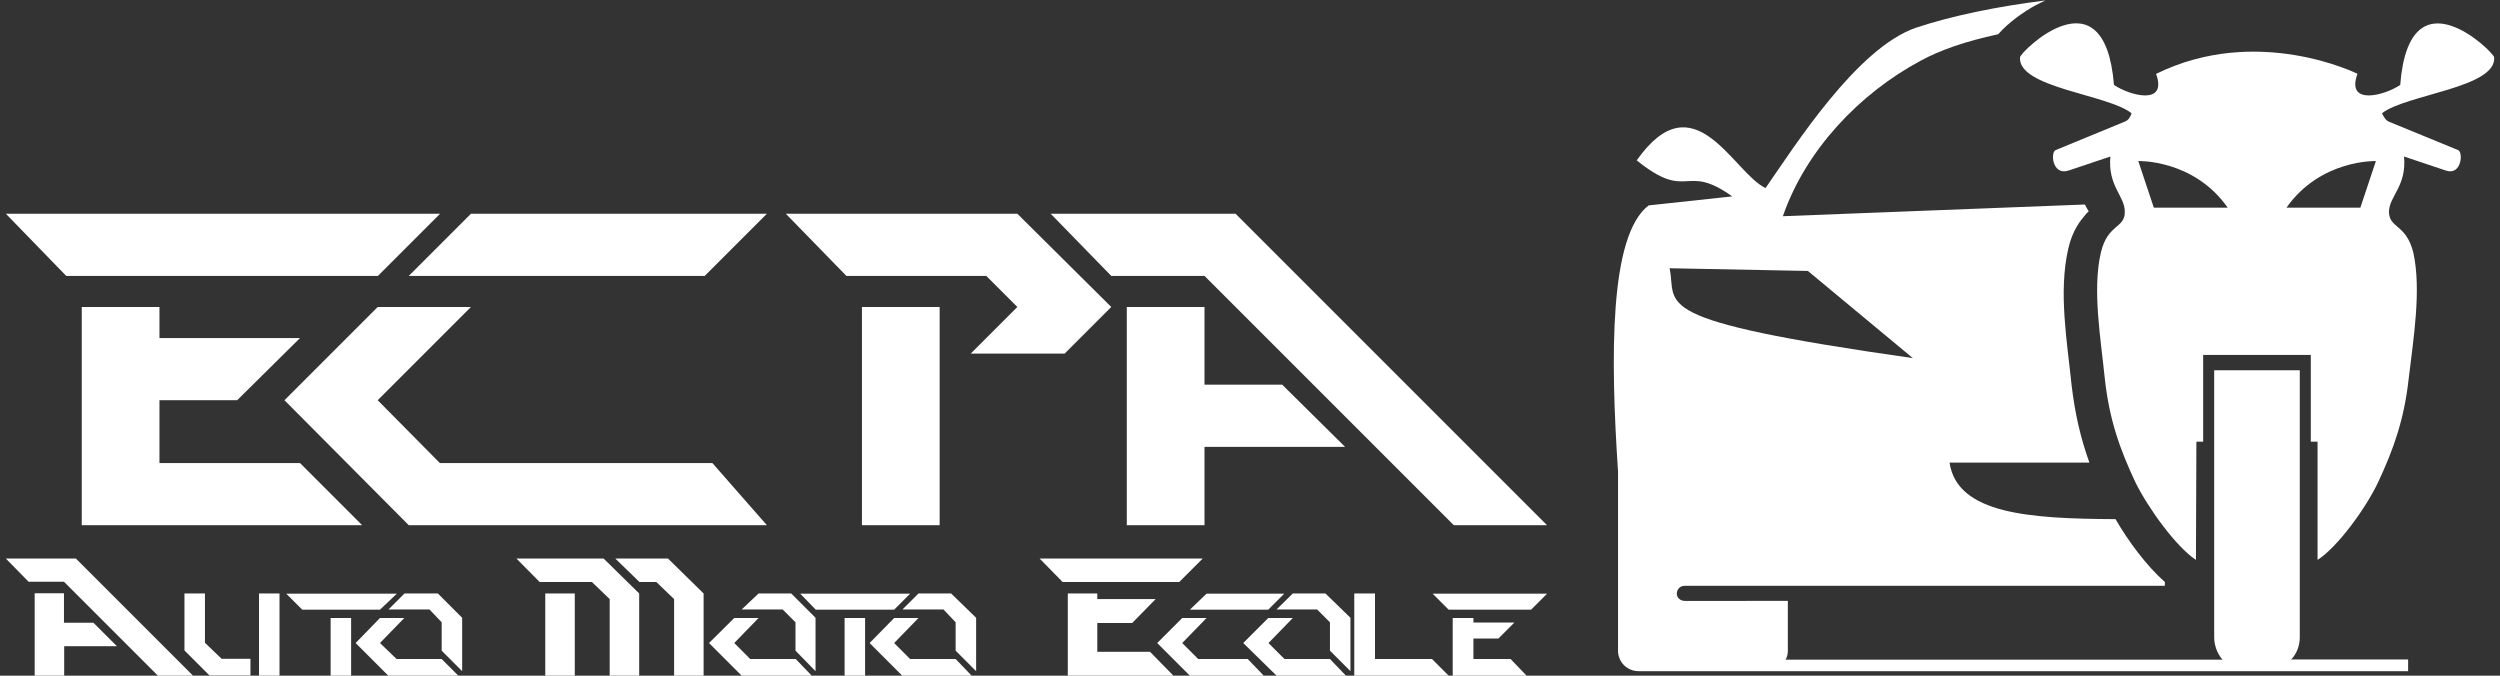
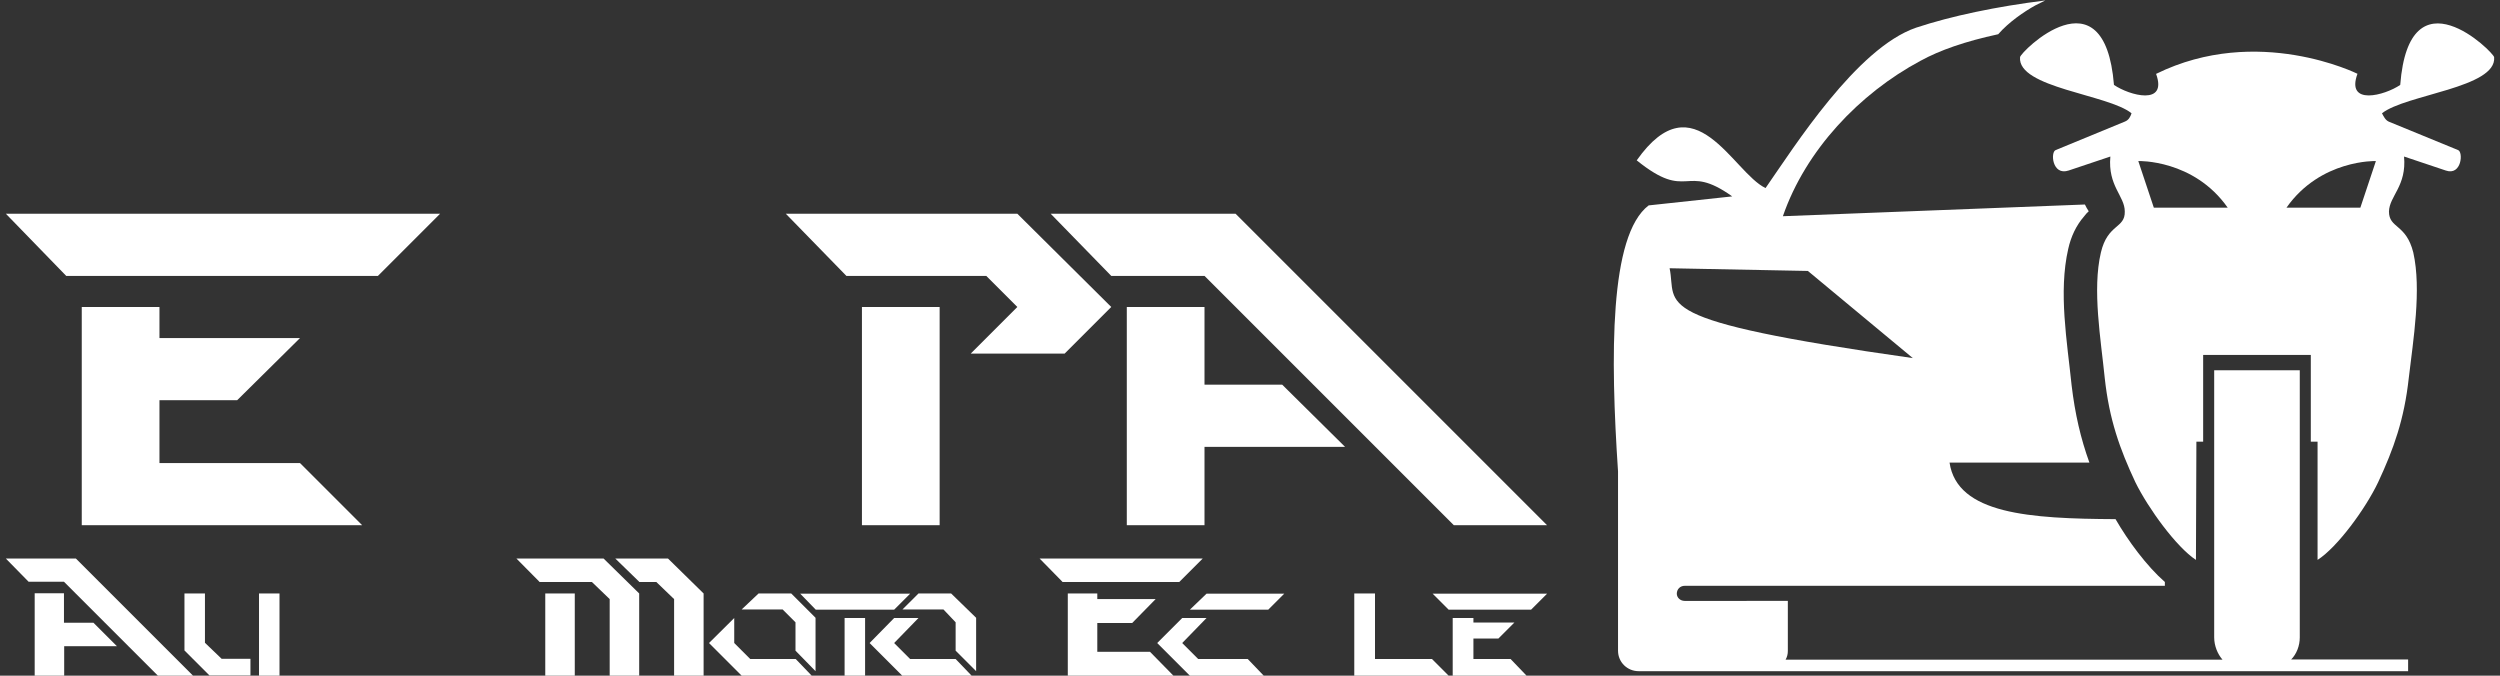
<svg xmlns="http://www.w3.org/2000/svg" id="Calque_1" x="0px" y="0px" viewBox="0 0 1110 300" style="enable-background:new 0 0 1110 300;" xml:space="preserve">
  <rect x="0" y="0" width="1110" height="300" fill="#333333" stroke="none" />
  <style type="text/css">	.st0{fill-rule:evenodd;clip-rule:evenodd;fill:#FFFFFF;}	.st1{fill:#FFFFFF;}</style>
  <path class="st0" d="M1017.2,292.9c2.5-2.5,3.9-6.2,3.9-9.9V164.4h-38V283c0,3.7,1.5,7.4,3.7,9.9h-194c0.7-1.2,1-2.5,1-3.9v-22.2 H748c-2,0-3.5-1.5-3.5-3.2c0-2,1.5-3.5,3.5-3.5h213.2v-1.7c-8.1-7.1-16.3-18.2-21.9-27.9c-38-0.2-70.3-2.2-73.7-25.1h62.1 c-3.9-10.8-6.4-21.7-7.9-34.3c-2-19.5-5.9-41.4-1.5-60.6c1.2-5.4,3.5-10.4,7.1-14.5c0.5-0.7,1.2-1.5,2-2.2c-0.7-1-1.2-2-1.7-3 L791.6,96c10.1-29.3,34-54.5,61.1-69c8.6-4.7,19.7-8.6,34.5-11.8c4.7-5.4,11.6-10.1,16.5-12.8c1.5-0.7,3-1.5,4.4-2.2 c-21.7,2.7-41.7,6.9-57.4,12.1c-26.4,9.1-54,52.8-66.8,71.2c-14.5-6.9-31.6-48.6-57.2-12.3c23.2,18.7,21,0.7,42.4,16l-37.1,4 c-17.5,13.3-17,67.1-13.6,118.1v79.6c0,5.2,4.2,9.1,9.1,9.1h28.6h28.6h213.5h7.6h63.4v-5.2h-52V292.9z M802.7,120.3l46.6,38.7 c-119.6-17-104.5-23.4-108-39.9L802.7,120.3z" />
  <path class="st1" d="M29.4,122.5L2.6,94.9h192.8l-27.6,27.6H29.4z M36.3,233.2h124.5l-27.6-27.6H70.8v-27.9h34.5l27.9-27.6H70.8 v-13.8H36.3V233.2z" />
-   <path class="st1" d="M167.7,136.3h41.4l-41.4,41.4l27.6,27.9h121l24.2,27.6h-159l-55.2-55.5L167.7,136.3z M181.5,122.5l27.6-27.6 h131.4l-27.6,27.6H181.5z" />
  <path class="st1" d="M375.8,122.5l-26.9-27.6h102.8l41.7,41.4L472.7,157H431l20.7-20.7l-13.8-13.8H375.8z M417.2,233.2h-34.5v-96.9 h34.5V233.2z" />
  <path class="st1" d="M534.8,122.5h-41.4l-26.9-27.6h82.1l138.3,138.3h-41.4L534.8,122.5z M500.3,136.3v96.9h34.5v-34.8h62.4 l-27.9-27.6h-34.5v-34.5H500.3z" />
  <path class="st1" d="M28.4,258.3H12.7L2.6,248h31.1l52,52H70.1L28.4,258.3z M15.4,263.5V300h13.1v-13.1h23.4l-10.4-10.4H28.4v-13.1 h-13V263.5z" />
  <path class="st1" d="M81.9,263.5H91v21.9l7.4,7.1h12.8v7.4H93l-11.1-11.1V263.5z M115,300v-36.5h9.1V300H115z" />
-   <path class="st1" d="M168.7,270.7h-34.5l-7.1-7.1h49.1L168.7,270.7z M155.9,300h-9.1v-25.6h9.1V300z" />
-   <path class="st1" d="M168.7,274.4h10.8l-10.8,11.1l7.4,7.1h20l7.4,7.4h-31.1l-14.5-14.5L168.7,274.4z M179.6,263.5h14.8l10.8,10.8 V298l-9.1-9.1v-12.6l-5.4-5.7h-18.2L179.6,263.5z" />
  <path class="st1" d="M239.5,258.3L229.3,248H268l15.8,15.5V300h-13.1v-34l-7.9-7.6h-23.3V258.3z M255.2,300h-13.1v-36.5h13.1V300z  M283.8,258.3L273.2,248h23.4l15.8,15.5V300h-13.1v-34l-7.9-7.6h-7.6V258.3z" />
-   <path class="st1" d="M326,274.4h10.8L326,285.5l7.1,7.1h20.2l7.1,7.4h-31.1l-14.5-14.5L326,274.4z M336.8,263.5h14.5l10.8,10.8V298 l-8.9-9.1v-12.6l-5.7-5.7h-18.2L336.8,263.5z" />
+   <path class="st1" d="M326,274.4L326,285.5l7.1,7.1h20.2l7.1,7.4h-31.1l-14.5-14.5L326,274.4z M336.8,263.5h14.5l10.8,10.8V298 l-8.9-9.1v-12.6l-5.7-5.7h-18.2L336.8,263.5z" />
  <path class="st1" d="M397,270.7h-34.8l-6.9-7.1h48.8L397,270.7z M384.2,300H375v-25.6h9.1V300H384.2z" />
  <path class="st1" d="M397,274.4h10.8L397,285.5l7.1,7.1h20.2l7.1,7.4h-30.8l-14.5-14.5L397,274.4z M407.8,263.5h14.5l11.1,10.8V298 l-9.1-9.1v-12.6l-5.4-5.7h-18.2L407.8,263.5z" />
  <path class="st1" d="M471.7,258.3L461.6,248H534l-10.4,10.4h-51.9V258.3z M474.1,300H521l-10.4-10.6h-23.4v-12.8h15.5l10.4-10.6 h-25.9v-2.5h-13.1L474.1,300L474.1,300z" />
  <path class="st1" d="M513.8,285.5l11.1-11.1h10.8l-10.8,11.1l7.1,7.1h22l7.1,7.4h-32.8L513.8,285.5z M563.1,270.7h-34.8l7.4-7.1 h34.5L563.1,270.7z" />
-   <path class="st1" d="M563.1,274.4H574l-10.8,11.1l7.1,7.1h20.2l7.1,7.4h-30.8L552,285.5L563.1,274.4z M574,263.5h14.5l11.1,10.8V298 l-9.1-9.1v-12.6l-5.7-5.7h-18L574,263.5z" />
  <polygon class="st1" points="601.3,263.5 610.5,263.5 610.5,292.6 635.8,292.6 643.2,300 601.3,300 " />
  <path class="st1" d="M643.2,270.7l-7.1-7.1h50.8l-7.1,7.1H643.2z M645,300h32.8l-7.1-7.4h-16.5v-9.1h11.1l7.1-7.1h-18.2v-2H645V300z " />
  <path class="st1" d="M1107.4,25.4c-0.2-2.2-37.7-39.4-41.7,12.3c-6.9,4.7-24.2,9.4-19-4.9h0.1c0,0-44.4-22.2-89.5,0h0 c5.2,14.3-11.8,9.6-18.7,4.9c-4.2-51.8-41.7-14.5-41.7-12.3c-1.2,13.6,39.2,16.5,49.5,24.9c-0.5,1.5-1.2,3-3,3.7l-30.6,12.6 c-2.5,0.7-1.7,11.6,5.7,9.1l18.5-6.2c-1.2,13.1,6.4,17.5,6.4,24.4c0.2,7.6-7.6,5.4-10.6,18.2c-3.9,16.5,0,38.7,1.7,55.7 c2,18.5,6.7,31.6,13.6,46.3c5.7,11.6,18.2,28.8,26.9,34.5l0.2-52.5h3v-38.5h47.8v38.5h3v52.5c8.9-5.7,21.4-22.9,26.9-34.5 c6.9-14.8,11.6-27.9,13.6-46.3c2-17,5.7-39.2,2-55.7c-3.2-12.8-10.8-10.6-10.8-18.2c0.2-6.9,7.9-11.3,6.7-24.4l18.5,6.2 c7.1,2.5,7.9-8.4,5.4-9.1L1060.6,54c-1.5-0.7-2.2-2.2-3-3.7C1068.2,41.9,1108.6,39,1107.4,25.4z M956.3,92.2l-6.9-20.7 c0,0,24.6-0.8,39.7,20.7H956.3z M1048,92.2h-32.8c15.1-21.5,39.7-20.7,39.7-20.7L1048,92.2z" />
</svg>